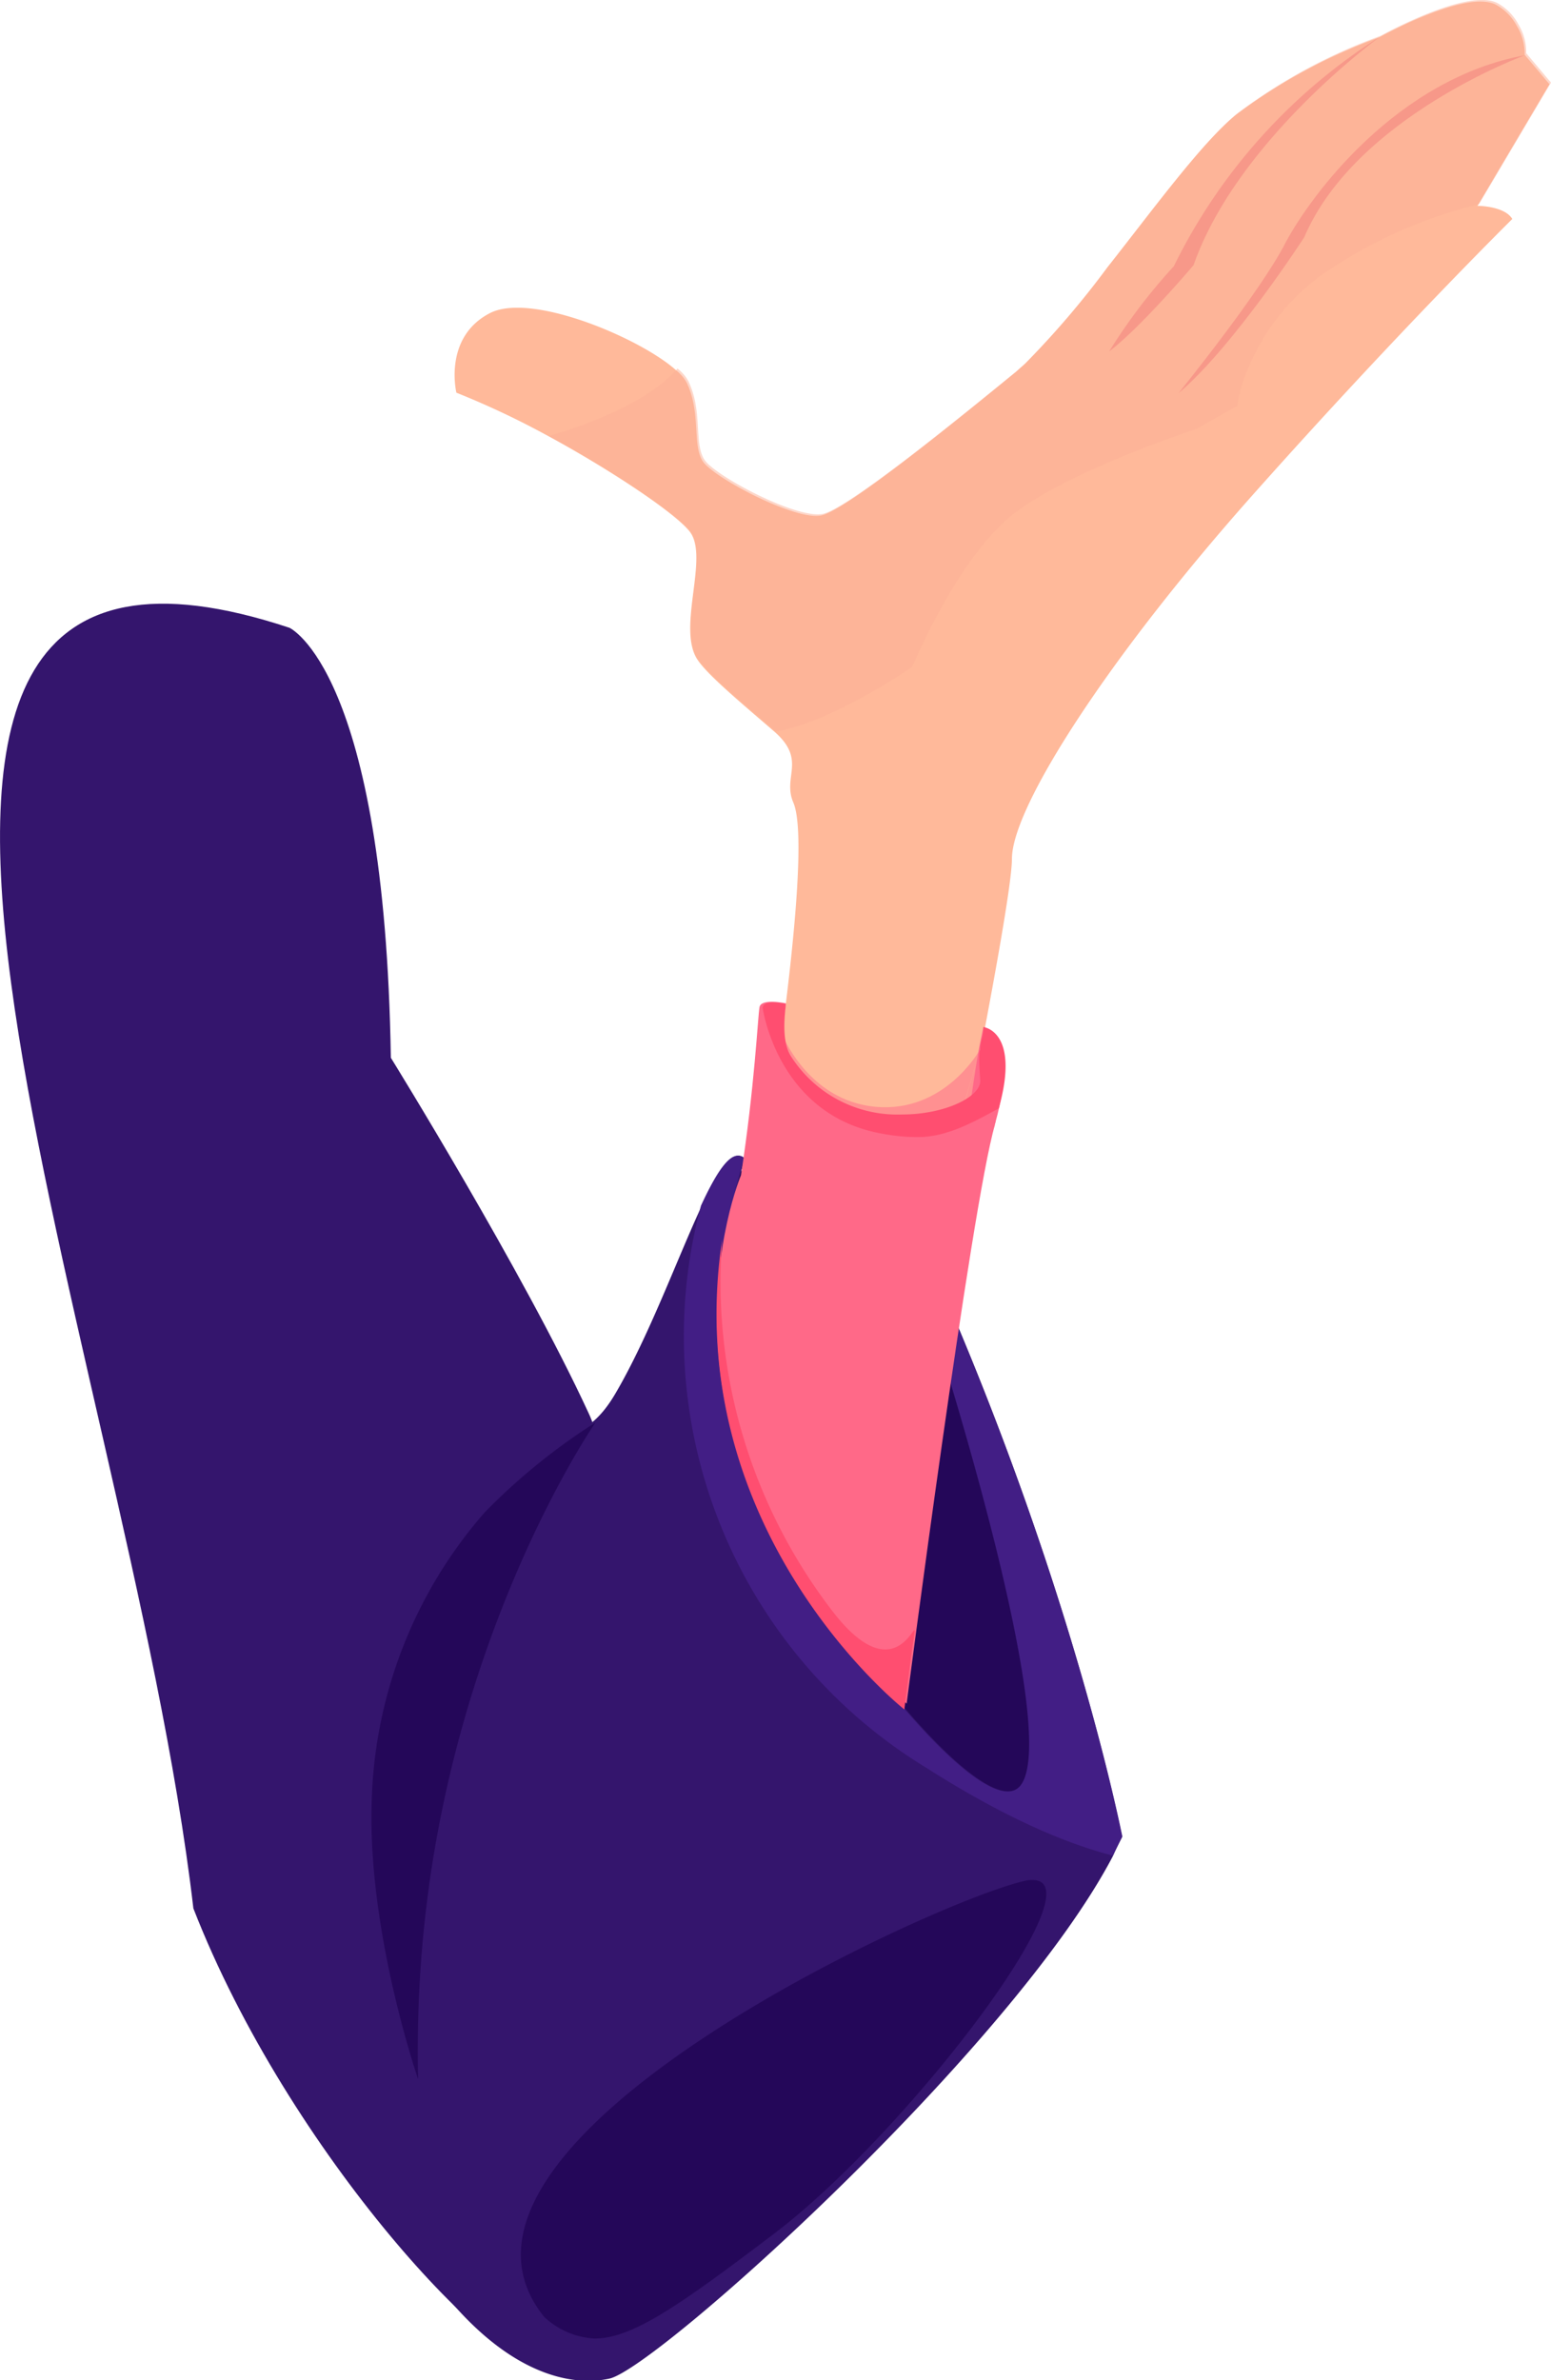
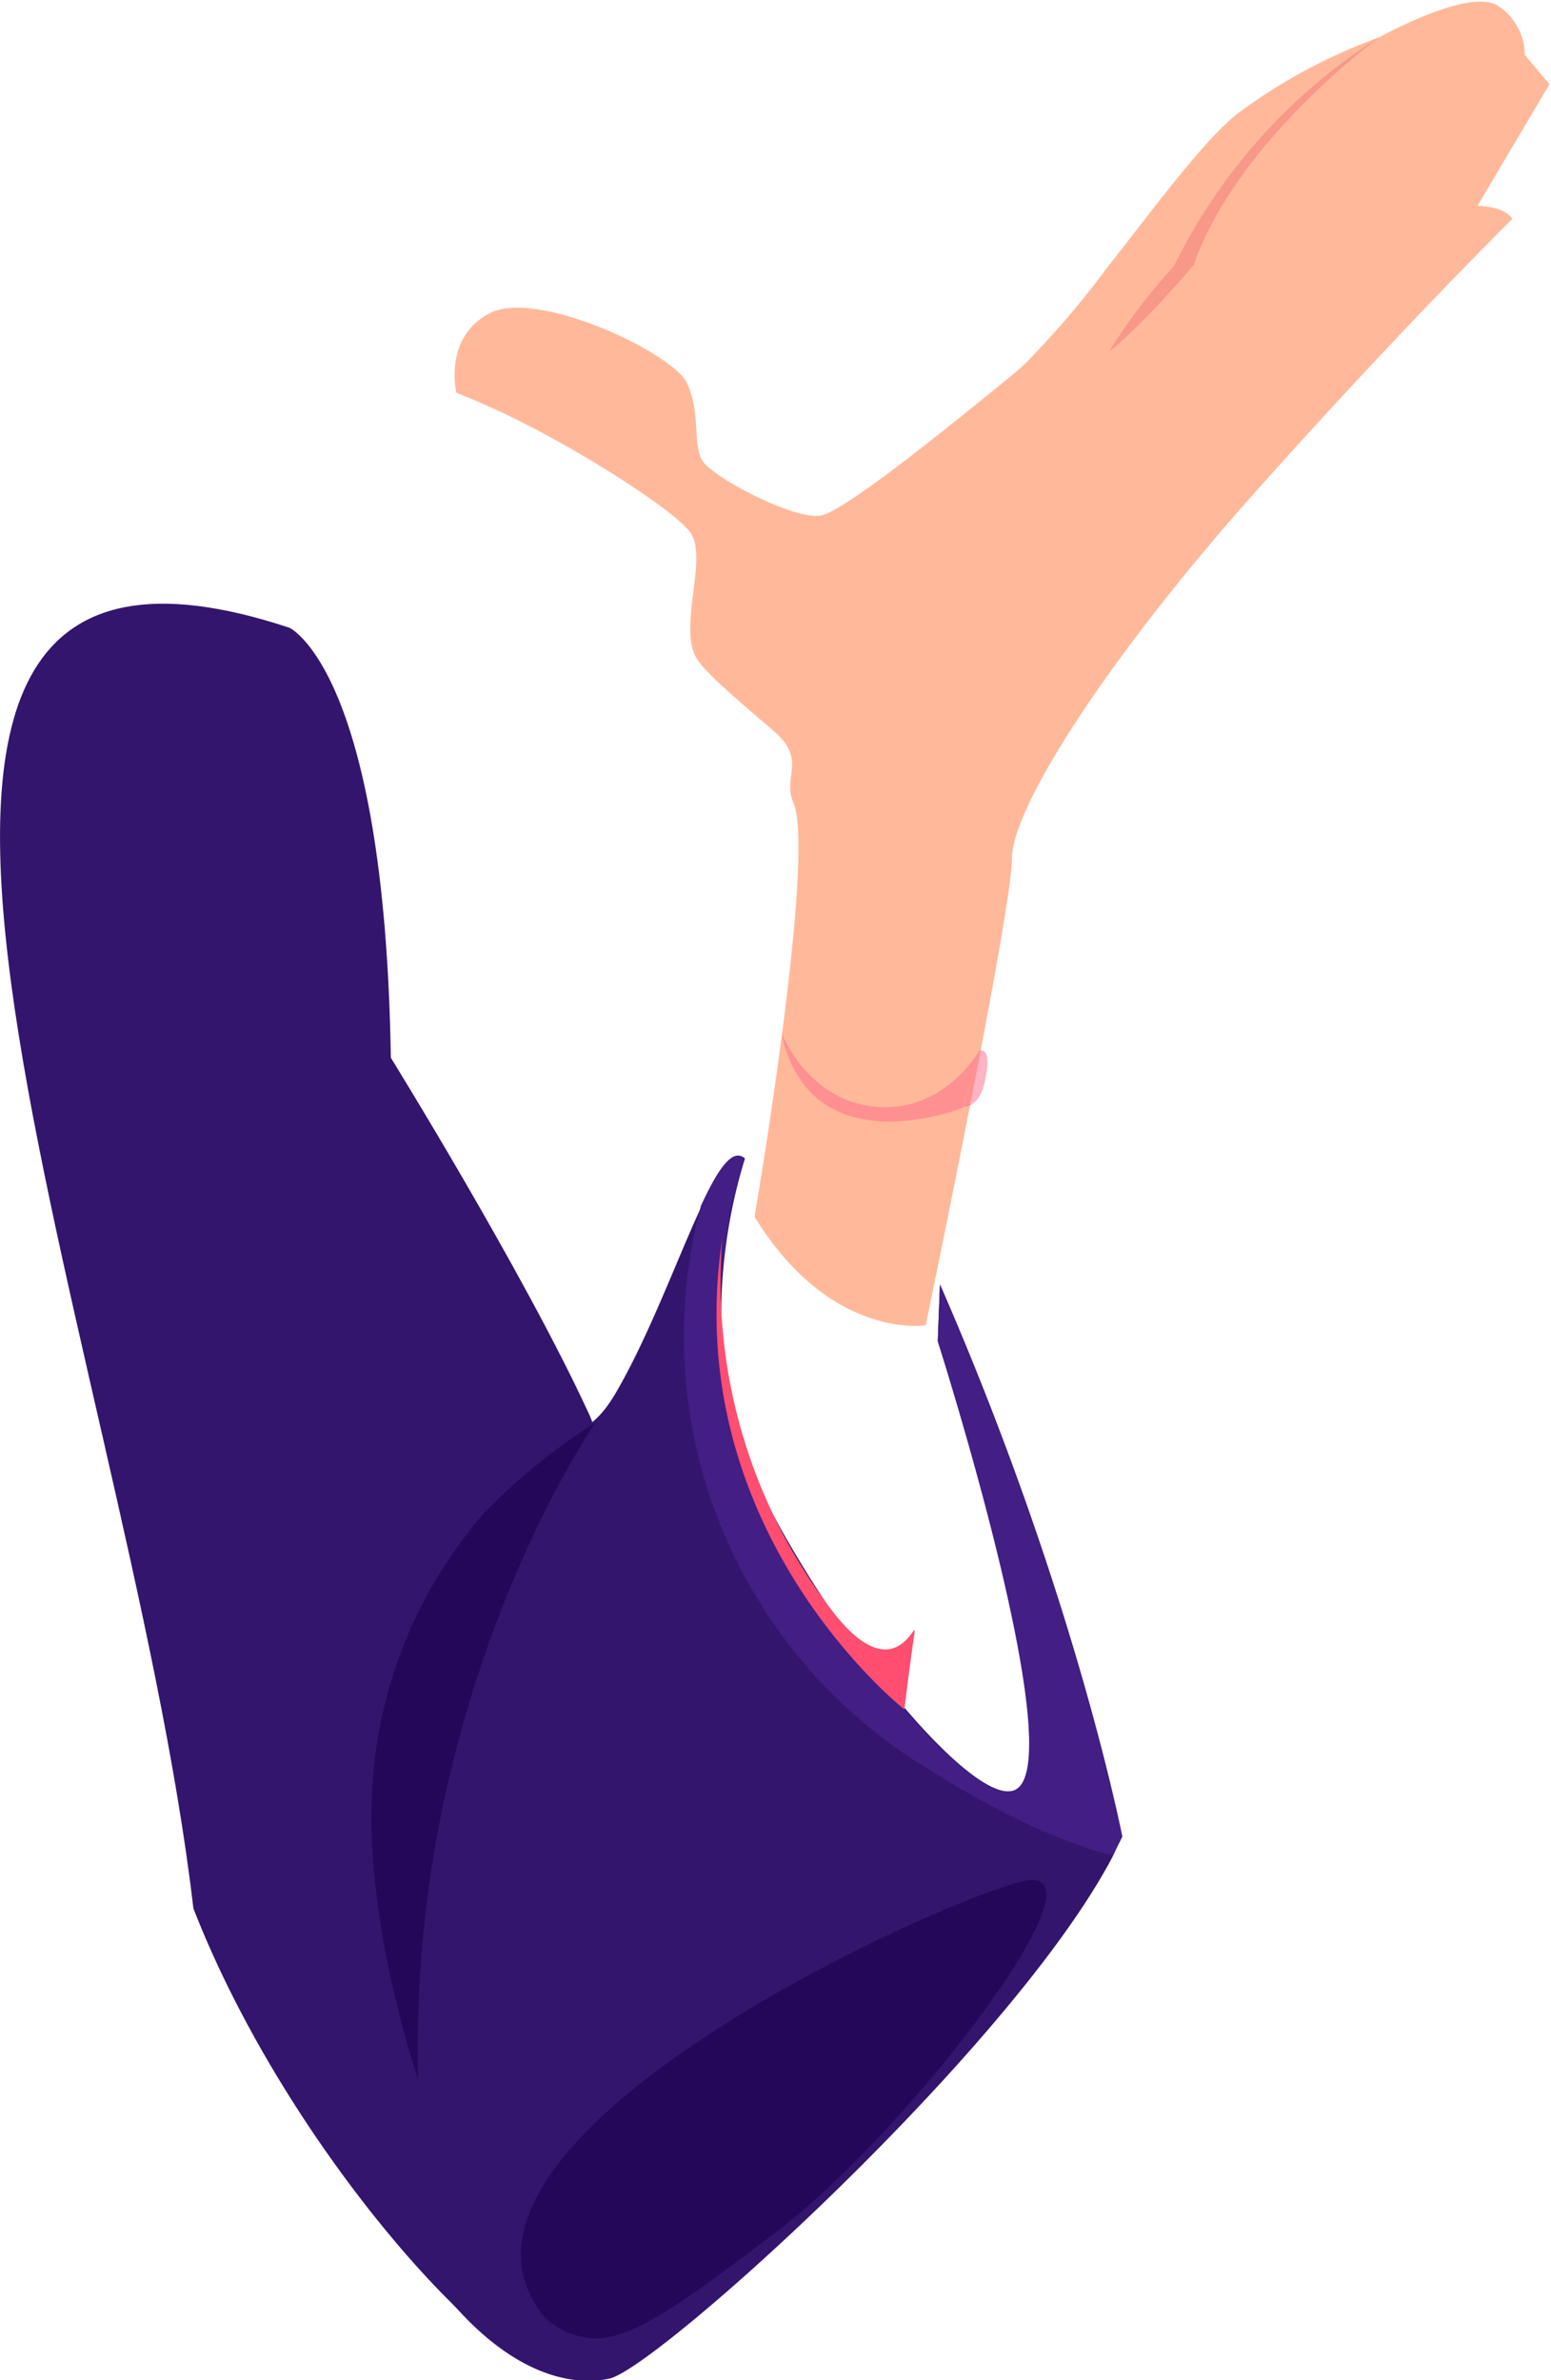
<svg xmlns="http://www.w3.org/2000/svg" id="Layer_1" data-name="Layer 1" viewBox="0 0 143.89 220.75">
  <defs>
    <style>.cls-1{fill:#34156d;}.cls-1,.cls-2,.cls-3,.cls-7,.cls-8,.cls-9{fill-rule:evenodd;}.cls-2{fill:#240759;}.cls-3{fill:#421e85;}.cls-4{fill:#ffb99a;}.cls-5{fill:#fdb097;}.cls-5,.cls-8{isolation:isolate;opacity:0.5;}.cls-6{fill:#f79889;}.cls-7,.cls-8{fill:#ff6988;}.cls-9{fill:#ff4e70;}</style>
  </defs>
  <path class="cls-1" d="M54.58,131c-6-13-18.32-32.9-18.32-32.9-.57-35.93-9.41-39.88-9.41-39.88-50.72-16.81-15.16,65.1-8.91,118.77,8.84,22.7,28.52,43.75,33.48,42.89S60.76,143.89,54.58,131Z" />
-   <path class="cls-2" d="M77.36,107.24c-10.35-2.66-12.65,7.91-12.65,7.91s-.43,7.4,4.75,26.15c7.61,27.59,34.12,32.83,30.89,22.27C98.05,156,87.71,110,77.36,107.24Z" />
  <path class="cls-1" d="M87.2,119.1,87,124.34s11.64,36.29,7.76,41.24-25.44-24-27.31-36.14a49.82,49.82,0,0,1,1.66-22c-1.08-1-2.45,1-4,4.38-2.22,4.74-4.88,12.07-8,17.39-5.25,9-10.49-1.66-18.54,5.39s-12.14,51.22-3.73,68,17.1,19,21.69,18c4.39-.94,37.36-30.61,46.7-48.43.29-.65.58-1.22.87-1.79C104.09,170.33,99.78,147.91,87.2,119.1Z" />
  <path class="cls-2" d="M71.68,207.26c-8.62,6.53-13,9.62-16.52,9.62a7.4,7.4,0,0,1-4.67-2c-13-16.09,36.35-38.65,44.62-40.45a2.45,2.45,0,0,1,.71-.07C102,174.42,83.83,198.13,71.68,207.26Z" />
  <path class="cls-2" d="M39,182.83c-.36,5.31-.21,10-.21,10s-4.67-13.5-4.31-25.57a42.38,42.38,0,0,1,10.49-27,57.17,57.17,0,0,1,10.27-8.33S40.93,152.58,39,182.83Z" />
  <path class="cls-3" d="M87.2,119.17,87,124.41s11.56,36.22,7.68,41.17-25.43-23.92-27.3-36.14a49.82,49.82,0,0,1,1.65-22c-1.07-1-2.44,1-4,4.38a46.87,46.87,0,0,0,20.84,52.09c7.11,4.53,12.79,7,17.38,8.19.29-.65.58-1.22.87-1.8C104.09,170.25,99.78,147.91,87.2,119.17Z" />
  <path class="cls-4" d="M45.53,29c3.88-1.87,13.87,2.37,17.17,5.32a3.86,3.86,0,0,1,1,1.15c1.36,2.8.5,5.82,1.51,7.33s8.62,5.53,11,5,12.57-8.83,18.11-13.36c.21-.22.5-.43.79-.72a83,83,0,0,0,7.61-8.91c4.31-5.46,8.7-11.49,11.93-14.15a50.87,50.87,0,0,1,13.29-7.19S136.13-1.1,138.86.48a4.85,4.85,0,0,1,1.87,1.94,5,5,0,0,1,.72,2.66l2.3,2.73-6.68,11.28s2.51,0,3.23,1.22c0,0-10.64,10.49-24,25.5s-22.42,29-22.42,33.84-8,43.26-8,43.26S77.07,124.34,70,112.85c0,0,5.75-33.56,3.59-38.44-1-2.37,1.22-3.88-1.65-6.47-3.16-2.73-6.18-5.24-7.18-6.68-2-2.8.93-9.27-.65-11.78-1-1.58-7.19-5.75-13.29-9.06a78.1,78.1,0,0,0-8.48-4S41.08,31.23,45.53,29Z" />
-   <path class="cls-5" d="M50.92,40.43s8.48-2.23,11.93-6.25a3.79,3.79,0,0,1,1,1.14c1.37,2.81.5,5.82,1.51,7.33s8.62,5.54,11,5,12.58-8.84,18.11-13.36c.21-.22.5-.43.79-.72a83,83,0,0,0,7.62-8.91c4.31-5.46,8.69-11.5,11.92-14.15a51,51,0,0,1,13.29-7.19S136.27-1.25,139,.33a4.91,4.91,0,0,1,1.87,1.94,4.91,4.91,0,0,1,.72,2.66l2.3,2.73-6.68,11.28a43.55,43.55,0,0,0-14.87,6.76,20.37,20.37,0,0,0-6.76,9,11.47,11.47,0,0,0-.79,2.94L111,39.78s-11.49,3.74-16.81,7.76-9.55,14.3-9.55,14.3-7.33,5.1-12.65,6c-3.16-2.73-6.18-5.24-7.18-6.68-2-2.8.93-9.27-.65-11.78C63.13,47.9,57,43.73,50.92,40.43Z" />
-   <path class="cls-6" d="M119.25,22.53c-2.3,4.53-9.92,13.94-9.92,13.94C114.43,32.16,121,22,121,22c4.74-11.14,20.48-16.88,20.48-16.88C129.59,7.3,121.62,18.08,119.25,22.53Z" />
  <path class="cls-6" d="M108.9,24.69a52.89,52.89,0,0,0-6,7.9c2.94-2.22,7.83-8,7.83-8C114.79,13,128,3.42,128,3.42A52.57,52.57,0,0,0,108.9,24.69Z" />
-   <path class="cls-7" d="M91.23,95.25,90.87,97c-.36,1.8-.72,4.67-1.08,6.83-2.16.72-11.42,2.94-16.67-5.61-.93-1.58-.22-5.17-.22-5.17s-2.29-.5-2.44.36S70,100.85,68.74,109c0,0-10.85,25.58,15.37,49,0,0,6-46.2,8.19-53.67,0-.14.08-.22.08-.36C94.39,96.75,91.44,95.32,91.23,95.25Z" />
  <path class="cls-8" d="M91.37,100.27c-.5,2.52-2,2.38-2,2.38l1.51-5.25C91.51,97.4,91.87,97.83,91.37,100.27Zm-2,2.45,1.51-5.32s-3.24,5.82-9.63,5.25-8.77-6.9-8.77-6.9C75.13,108.47,89.36,102.72,89.36,102.72Z" />
-   <path class="cls-9" d="M72.9,93.09c.08,0-.57,3.16.44,4.81a11.7,11.7,0,0,0,10.34,5.46c4,0,7.33-1.65,7.26-3.16-.22-2.94,0-2.8,0-2.8,0-.93.29-1.15.29-2.15,0,0,3.44.35,1.43,7.54-2.22,1.22-4.81,2.66-7.4,2.66a16.73,16.73,0,0,1-3.3-.29c-9.85-1.65-11.21-11.71-11.21-11.71C70.89,92.66,72.62,93.09,72.9,93.09Z" />
  <path class="cls-9" d="M83.9,158.54s.57-4.67.93-7c.29-2-1.58,5.46-7.4-1.86A50.07,50.07,0,0,1,67,114.93C62.92,142,83.9,158.54,83.9,158.54Z" />
</svg>